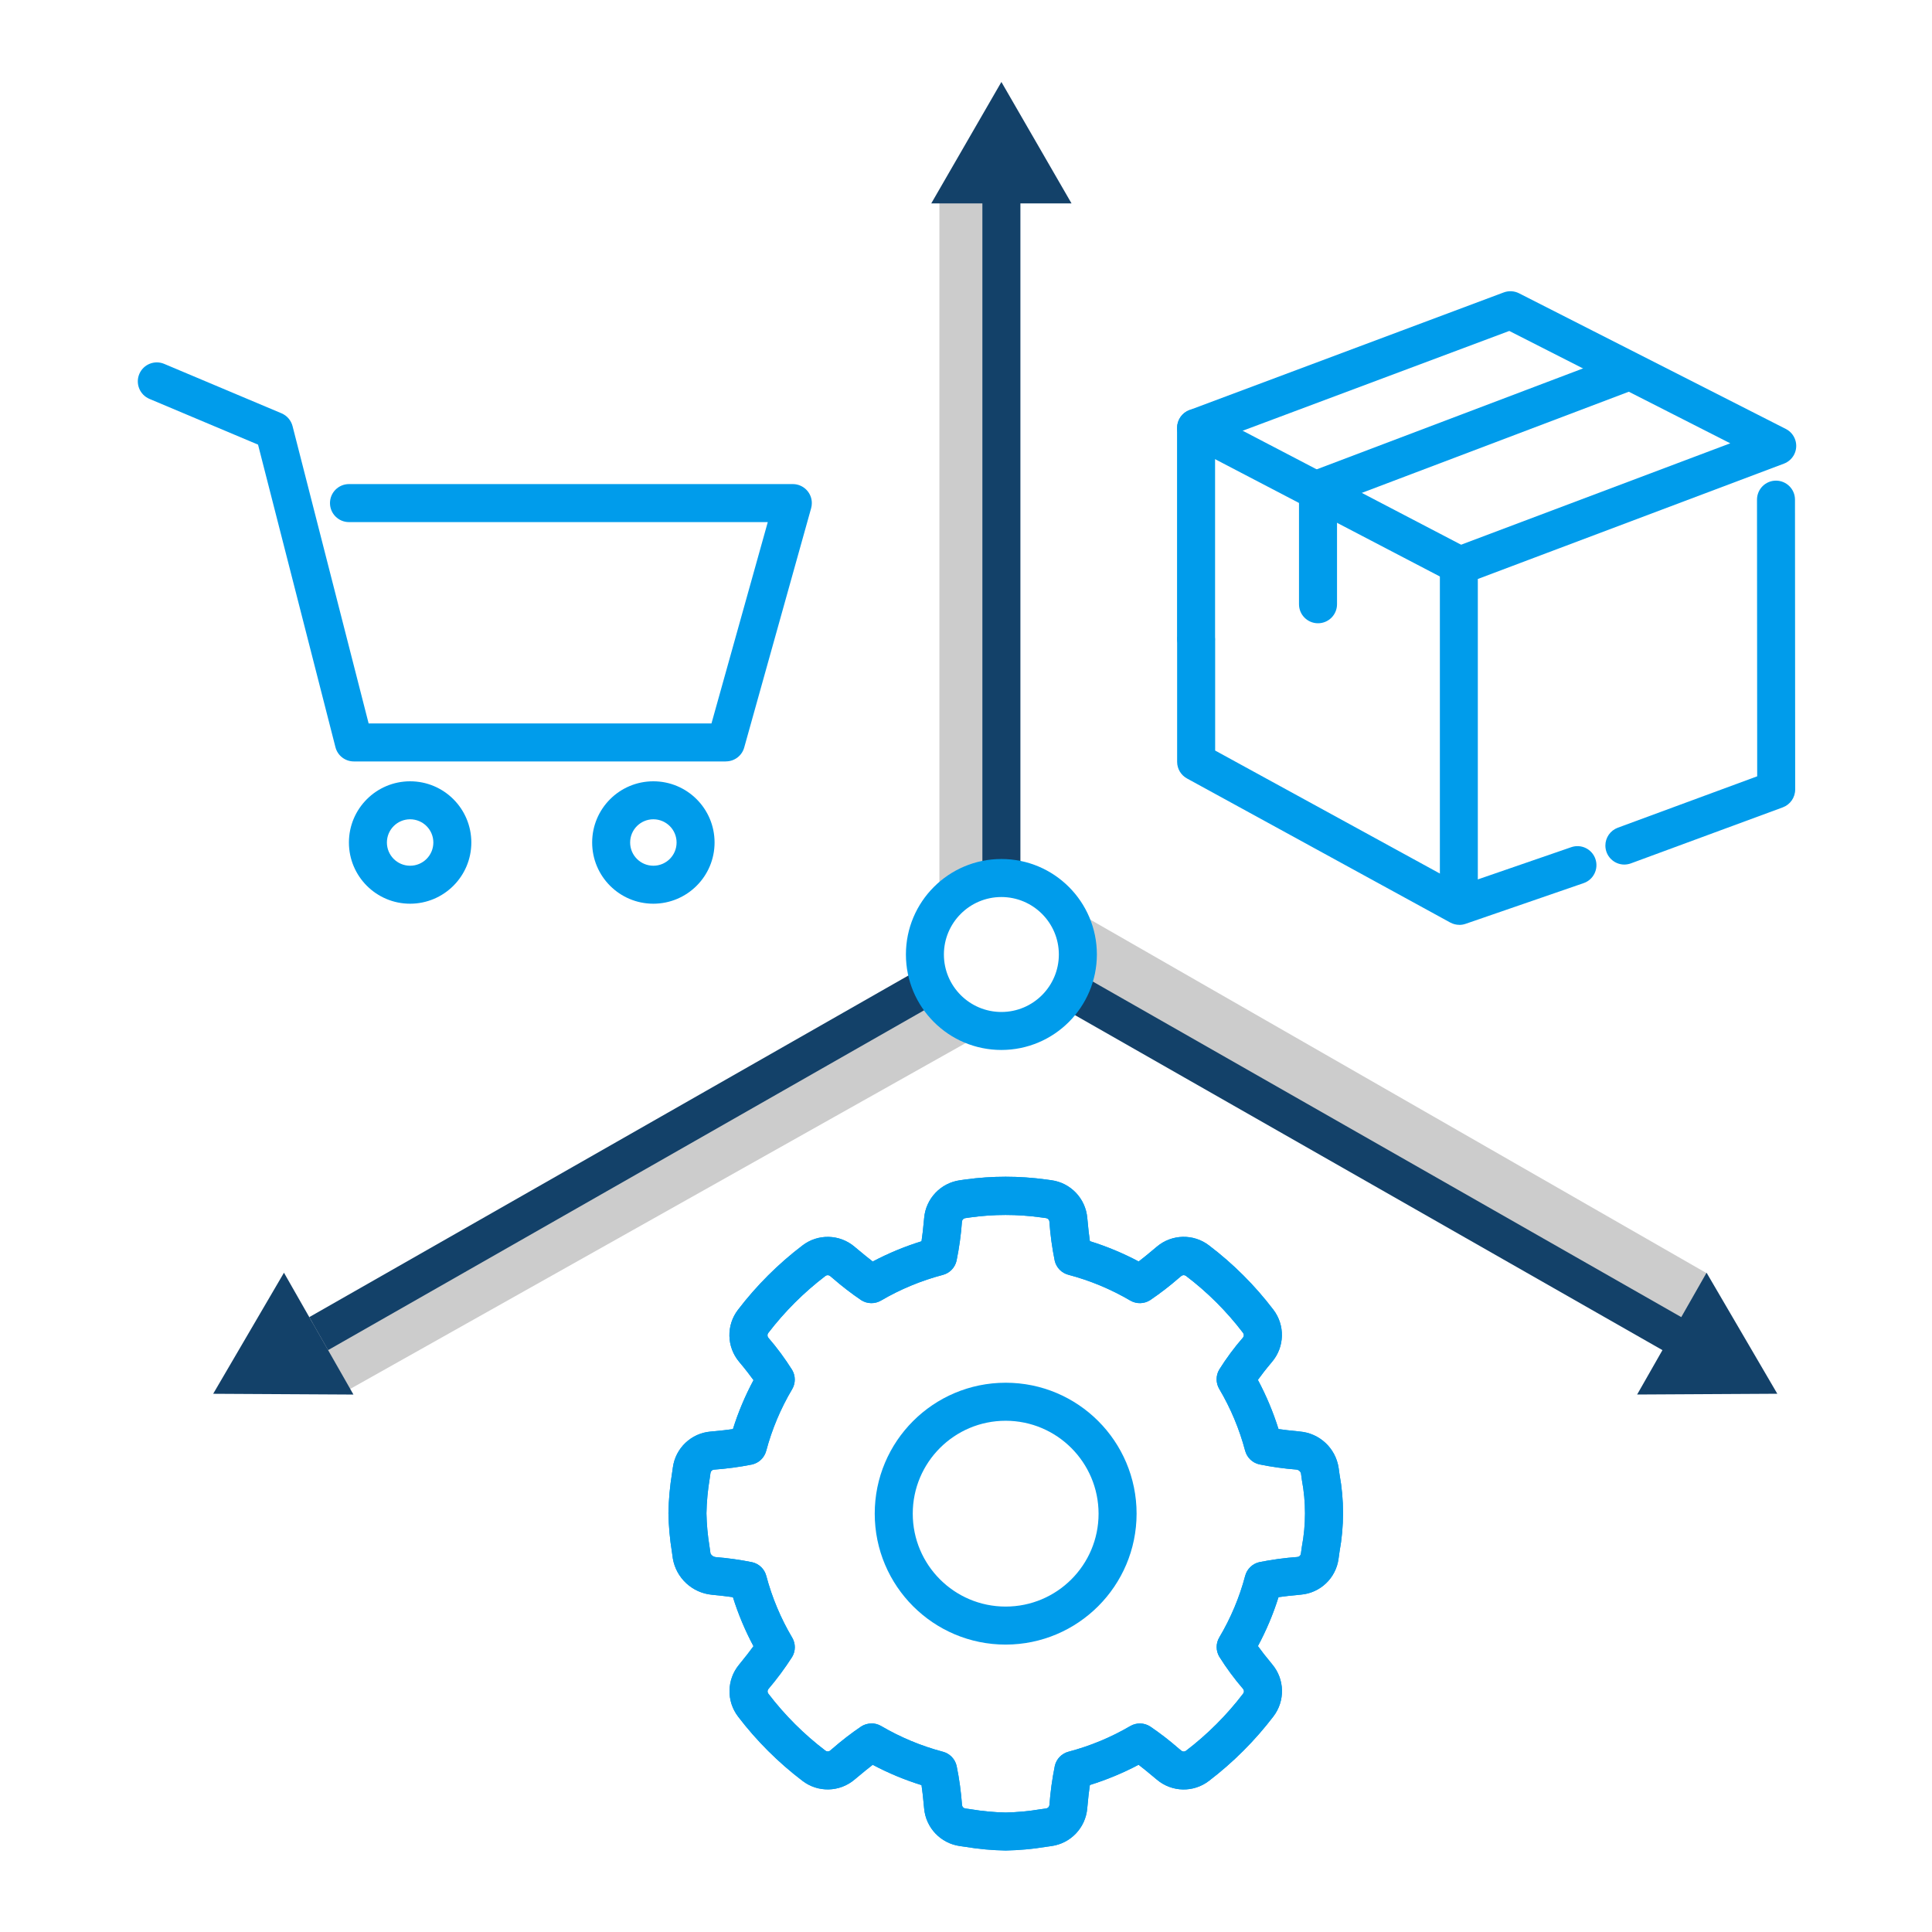
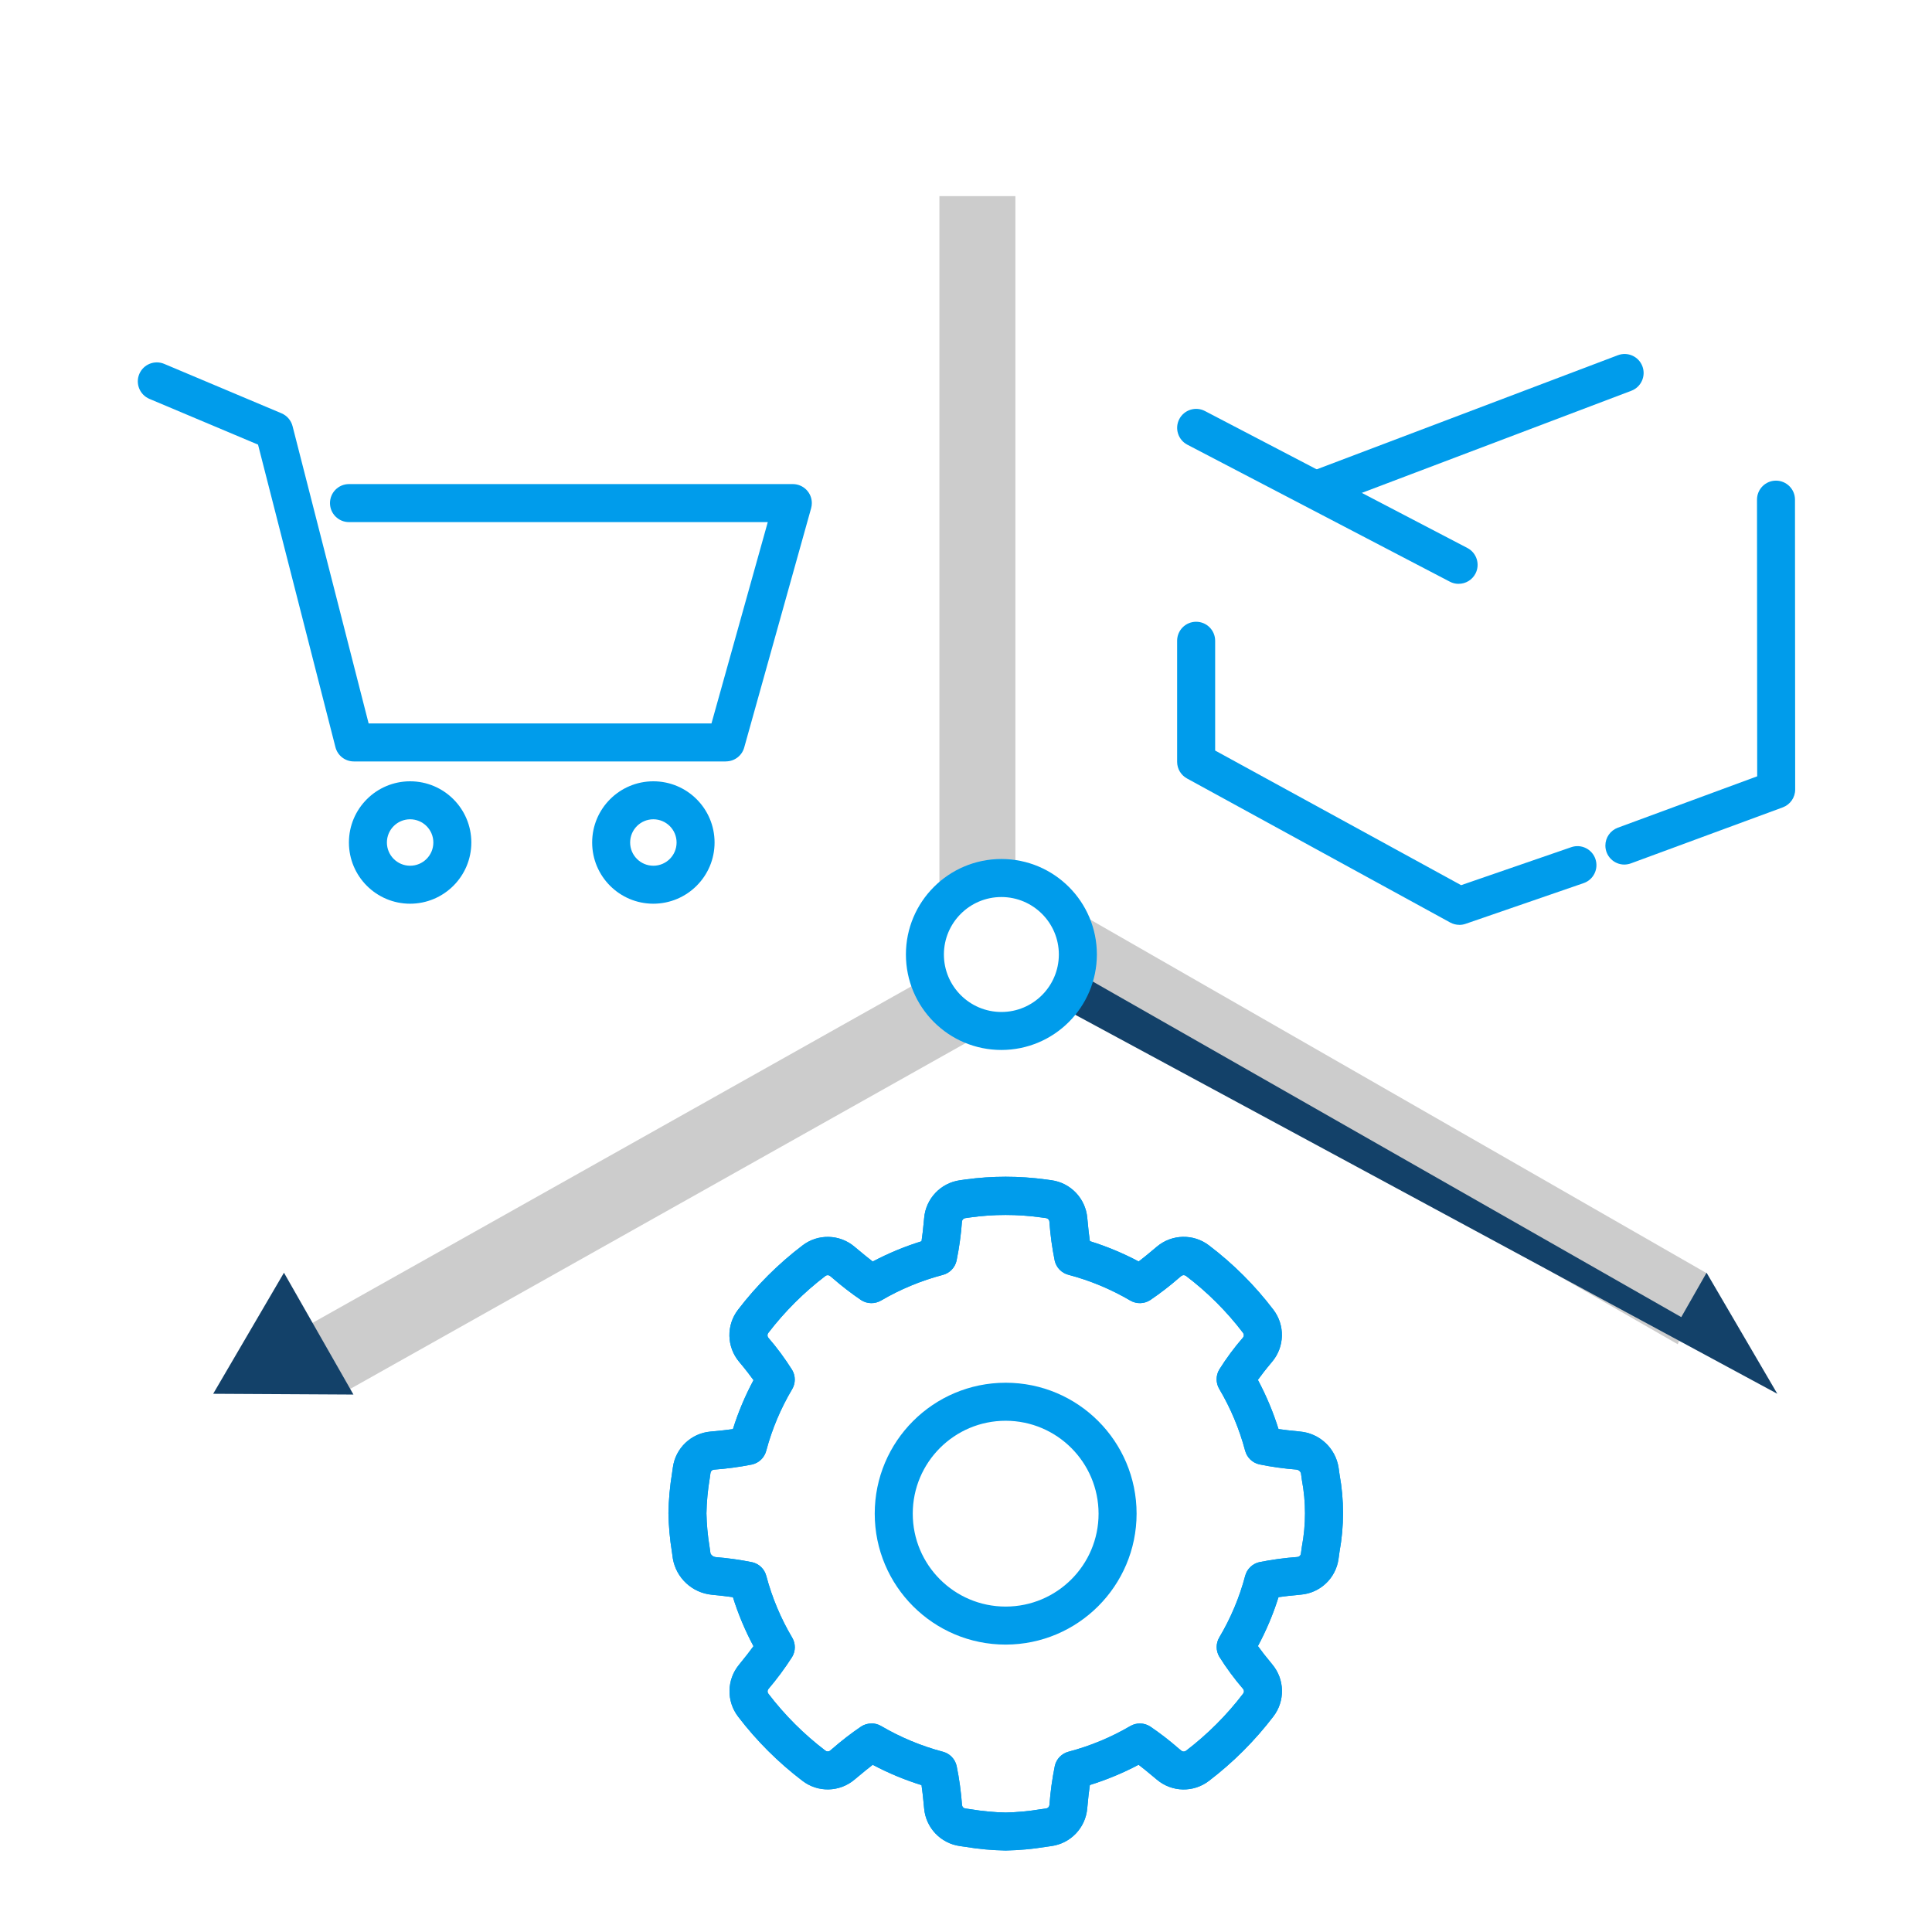
<svg xmlns="http://www.w3.org/2000/svg" id="Layer_1" viewBox="0 0 500 500">
  <defs>
    <style>.cls-1{fill:#009ceb;}.cls-2{fill:#ccc;}.cls-3{fill:#134169;}</style>
  </defs>
  <path class="cls-2" d="m441.73,329.53l-172.39-98.89c9.03,5.59,12.01,17.33,6.75,26.55l158.11,90.7,7.53-18.36Z" />
  <path class="cls-2" d="m240.23,252.81l-163.55,91.91,12.32,15.65,166.96-93.82c-7.43-1.22-13.52-6.54-15.73-13.73Z" />
  <path class="cls-2" d="m259.16,227.23c1.22,0,2.43.12,3.63.35V50.76h-19.67v184.71c3.71-5.17,9.68-8.24,16.05-8.24Z" />
  <path class="cls-1" d="m260.27,478.91c-3.5-.06-6.98-.37-10.43-.95l-1.4-.2c-5-.69-8.85-4.74-9.28-9.77-.23-2.62-.46-4.57-.67-6-4.37-1.36-8.6-3.12-12.63-5.26-1.02.78-2.34,1.84-4.06,3.29l-.65.54c-3.87,3.27-9.49,3.4-13.5.3-6.26-4.76-11.85-10.34-16.62-16.59-3.06-3.99-2.97-9.56.23-13.44,1.68-2.05,2.89-3.62,3.74-4.8-2.17-4.05-3.95-8.3-5.32-12.68-1.46-.21-3.28-.42-5.43-.63-5.1-.48-9.25-4.32-10.12-9.37l-.24-1.73c-.54-3.31-.84-6.66-.9-10.02.06-3.5.38-6.99.95-10.44l.2-1.4c.68-4.99,4.73-8.84,9.75-9.27,2.52-.22,4.39-.44,5.79-.64,1.37-4.38,3.16-8.62,5.33-12.67-.86-1.19-2.05-2.75-3.71-4.73-3.26-3.87-3.38-9.49-.29-13.5,4.79-6.26,10.39-11.85,16.66-16.62,4-3.08,9.6-2.95,13.46.3l.74.62c1.68,1.41,2.98,2.45,3.99,3.23,4.04-2.13,8.27-3.89,12.63-5.24.22-1.45.45-3.4.68-6.02.43-5.02,4.28-9.08,9.27-9.77l1.4-.2c6.92-.95,13.94-.95,20.86,0l1.4.19c5,.68,8.85,4.74,9.29,9.76.23,2.62.46,4.57.67,6.01,4.37,1.36,8.6,3.12,12.63,5.26,1.02-.78,2.34-1.84,4.03-3.27l.69-.58c3.87-3.25,9.48-3.38,13.49-.3,6.27,4.76,11.87,10.35,16.64,16.62,3.08,4.02,2.94,9.65-.34,13.51-1.63,1.94-2.81,3.47-3.66,4.66,2.17,4.07,3.96,8.33,5.34,12.73,1.34.19,3.14.41,5.54.64,5.09.44,9.23,4.3,10.01,9.36l.25,1.77-4.87.68,4.87-.68c1.2,6.58,1.2,13.33,0,19.91l-.26,1.86c-.66,5.01-4.71,8.88-9.75,9.31-2.53.23-4.4.45-5.79.65-1.37,4.38-3.16,8.62-5.33,12.66.86,1.2,2.05,2.75,3.7,4.73,3.26,3.87,3.38,9.49.29,13.5-4.78,6.26-10.38,11.86-16.64,16.64-4.01,3.1-9.63,2.97-13.5-.3l-.72-.6c-1.69-1.42-3-2.48-4.01-3.25-4.03,2.13-8.25,3.88-12.61,5.24-.22,1.46-.45,3.41-.68,6.04-.43,5.02-4.28,9.07-9.27,9.76l-1.42.2c-3.44.57-6.92.88-10.41.95Zm-34.74-32.9c.87,0,1.73.23,2.49.67,5.01,2.94,10.39,5.18,16.01,6.67,1.76.46,3.12,1.86,3.54,3.64.69,3.35,1.15,6.74,1.4,10.15.04.46.39.83.85.89l1.42.2c2.99.5,6.01.79,9.04.85,2.98-.07,5.94-.34,8.88-.83l1.58-.22c.45-.06.8-.43.85-.88.25-3.41.72-6.81,1.4-10.16.41-1.78,1.78-3.19,3.54-3.65,5.61-1.48,10.99-3.71,15.99-6.64,1.6-.93,3.58-.89,5.14.11,2.56,1.74,5.02,3.63,7.35,5.67l.71.59c.34.29.85.31,1.21.03,5.57-4.25,10.55-9.23,14.8-14.8.28-.36.27-.87-.02-1.21-2.26-2.62-4.31-5.4-6.15-8.33-.92-1.55-.92-3.47,0-5.01,2.95-4.97,5.21-10.33,6.69-15.93.47-1.77,1.88-3.13,3.66-3.54,3.26-.65,6.56-1.1,9.88-1.34.45-.04.82-.39.88-.84l.26-1.87c1.07-5.68,1.07-11.51,0-17.19v-.02s-.25-1.8-.25-1.8c-.19-.5-.65-.85-1.18-.9-3.23-.25-6.45-.7-9.62-1.35-1.77-.41-3.17-1.77-3.64-3.53-1.49-5.61-3.74-10.99-6.7-15.99-.91-1.54-.91-3.46,0-5,1.82-2.91,3.87-5.68,6.13-8.28.3-.35.31-.86.03-1.23-4.24-5.56-9.2-10.52-14.77-14.74-.37-.28-.88-.26-1.23.04l-.67.56c-2.34,2.04-4.8,3.93-7.37,5.67-1.56,1-3.54,1.04-5.14.11-5.01-2.94-10.4-5.19-16.02-6.67-1.77-.46-3.13-1.87-3.54-3.65-.68-3.34-1.14-6.73-1.38-10.13-.04-.46-.4-.83-.85-.89l-1.42-.19c-6.01-.83-12.1-.83-18.1,0l-1.4.2c-.46.06-.81.43-.85.89-.25,3.42-.72,6.81-1.41,10.17-.42,1.77-1.78,3.17-3.54,3.63-5.61,1.48-11,3.71-16,6.64-1.6.93-3.58.89-5.14-.11-2.55-1.73-5-3.62-7.32-5.64l-.72-.6c-.34-.28-.84-.3-1.19-.03-5.58,4.25-10.56,9.22-14.82,14.78-.27.36-.26.87.03,1.22,2.26,2.61,4.31,5.4,6.15,8.32.92,1.55.92,3.47,0,5.02-2.96,4.98-5.21,10.34-6.7,15.93-.47,1.77-1.88,3.13-3.67,3.54-3.26.65-6.56,1.09-9.87,1.33-.45.04-.82.39-.88.84l-.2,1.42c-.5,2.99-.79,6.02-.85,9.05.06,2.85.32,5.69.78,8.5l.27,1.9c.26.51.75.85,1.32.92,3.18.25,6.35.7,9.48,1.33,1.78.41,3.18,1.77,3.64,3.54,1.49,5.61,3.74,10.98,6.7,15.97.92,1.56.91,3.49-.03,5.03-1.85,2.89-3.9,5.66-6.12,8.27-.29.35-.3.86-.01,1.22,4.24,5.55,9.21,10.51,14.77,14.74.36.28.88.27,1.22-.03l.63-.53c2.35-2.05,4.83-3.96,7.41-5.71.79-.51,1.71-.77,2.65-.77h0Z" />
  <path class="cls-1" d="m260.27,425.62c-18.71,0-33.88-15.16-33.89-33.88s15.16-33.88,33.88-33.89,33.88,15.16,33.89,33.88h0c-.02,18.7-15.17,33.86-33.88,33.89Zm0-57.93c-13.28,0-24.05,10.76-24.05,24.04,0,13.28,10.76,24.05,24.04,24.05,13.28,0,24.05-10.76,24.05-24.04h0c-.02-13.28-10.77-24.03-24.04-24.05Z" />
  <path class="cls-1" d="m260.27,478.91c-3.5-.06-6.98-.37-10.43-.95l-1.4-.2c-5-.69-8.85-4.74-9.28-9.77-.23-2.62-.46-4.57-.67-6-4.37-1.36-8.6-3.12-12.63-5.26-1.02.78-2.34,1.84-4.06,3.29l-.65.54c-3.87,3.27-9.49,3.4-13.5.3-6.26-4.76-11.85-10.34-16.62-16.59-3.06-3.99-2.97-9.56.23-13.44,1.68-2.05,2.89-3.62,3.74-4.8-2.17-4.05-3.95-8.3-5.32-12.68-1.46-.21-3.28-.42-5.43-.63-5.1-.48-9.25-4.32-10.12-9.37l-.24-1.73c-.54-3.31-.84-6.66-.9-10.02.06-3.5.38-6.99.95-10.44l.2-1.4c.68-4.99,4.73-8.84,9.75-9.27,2.52-.22,4.39-.44,5.79-.64,1.37-4.38,3.16-8.62,5.33-12.67-.86-1.19-2.05-2.75-3.71-4.73-3.26-3.87-3.38-9.49-.29-13.5,4.79-6.26,10.39-11.85,16.66-16.62,4-3.08,9.6-2.95,13.46.3l.74.62c1.68,1.41,2.98,2.45,3.99,3.23,4.04-2.13,8.27-3.89,12.63-5.24.22-1.45.45-3.4.68-6.02.43-5.02,4.28-9.08,9.27-9.77l1.4-.2c6.92-.95,13.94-.95,20.86,0l1.4.19c5,.68,8.85,4.74,9.29,9.76.23,2.62.46,4.57.67,6.01,4.37,1.36,8.6,3.12,12.63,5.26,1.02-.78,2.34-1.84,4.03-3.27l.69-.58c3.87-3.25,9.48-3.38,13.49-.3,6.27,4.76,11.87,10.35,16.64,16.62,3.08,4.02,2.94,9.65-.34,13.51-1.63,1.94-2.81,3.47-3.66,4.66,2.17,4.07,3.96,8.33,5.34,12.73,1.34.19,3.14.41,5.54.64,5.09.44,9.23,4.3,10.01,9.36l.25,1.77-4.87.68,4.87-.68c1.2,6.58,1.2,13.33,0,19.91l-.26,1.86c-.66,5.01-4.71,8.88-9.75,9.31-2.53.23-4.4.45-5.79.65-1.37,4.38-3.16,8.62-5.33,12.66.86,1.2,2.05,2.75,3.7,4.73,3.26,3.87,3.38,9.49.29,13.5-4.78,6.26-10.38,11.86-16.64,16.64-4.01,3.1-9.63,2.97-13.5-.3l-.72-.6c-1.69-1.42-3-2.48-4.01-3.25-4.03,2.13-8.25,3.88-12.61,5.24-.22,1.46-.45,3.41-.68,6.04-.43,5.02-4.28,9.07-9.27,9.76l-1.42.2c-3.44.57-6.92.88-10.41.95Zm-34.74-32.9c.87,0,1.73.23,2.49.67,5.01,2.94,10.39,5.18,16.01,6.67,1.76.46,3.12,1.86,3.54,3.64.69,3.35,1.15,6.74,1.4,10.15.04.46.39.83.85.89l1.42.2c2.99.5,6.01.79,9.04.85,2.98-.07,5.94-.34,8.88-.83l1.58-.22c.45-.06.8-.43.85-.88.25-3.41.72-6.81,1.4-10.16.41-1.78,1.78-3.19,3.54-3.65,5.61-1.48,10.99-3.71,15.99-6.64,1.6-.93,3.58-.89,5.14.11,2.56,1.74,5.02,3.63,7.35,5.67l.71.59c.34.29.85.31,1.21.03,5.57-4.25,10.55-9.23,14.8-14.8.28-.36.27-.87-.02-1.21-2.26-2.62-4.31-5.4-6.15-8.33-.92-1.55-.92-3.47,0-5.01,2.95-4.97,5.21-10.33,6.69-15.93.47-1.77,1.88-3.13,3.66-3.54,3.26-.65,6.56-1.1,9.88-1.34.45-.04.82-.39.88-.84l.26-1.87c1.07-5.68,1.07-11.51,0-17.19v-.02s-.25-1.8-.25-1.8c-.19-.5-.65-.85-1.18-.9-3.23-.25-6.45-.7-9.62-1.35-1.77-.41-3.17-1.77-3.64-3.53-1.49-5.61-3.74-10.99-6.7-15.99-.91-1.54-.91-3.46,0-5,1.82-2.91,3.87-5.68,6.13-8.28.3-.35.31-.86.03-1.23-4.24-5.56-9.2-10.52-14.77-14.74-.37-.28-.88-.26-1.23.04l-.67.56c-2.34,2.04-4.8,3.93-7.37,5.67-1.56,1-3.54,1.04-5.14.11-5.01-2.94-10.4-5.19-16.02-6.67-1.77-.46-3.13-1.87-3.54-3.65-.68-3.34-1.14-6.73-1.38-10.13-.04-.46-.4-.83-.85-.89l-1.42-.19c-6.01-.83-12.1-.83-18.1,0l-1.4.2c-.46.06-.81.43-.85.89-.25,3.42-.72,6.81-1.41,10.17-.42,1.77-1.78,3.17-3.54,3.63-5.61,1.48-11,3.71-16,6.64-1.6.93-3.58.89-5.14-.11-2.55-1.73-5-3.62-7.32-5.64l-.72-.6c-.34-.28-.84-.3-1.19-.03-5.58,4.25-10.56,9.22-14.82,14.78-.27.36-.26.87.03,1.22,2.26,2.61,4.31,5.4,6.15,8.32.92,1.55.92,3.47,0,5.02-2.96,4.98-5.21,10.34-6.7,15.93-.47,1.77-1.88,3.13-3.67,3.54-3.26.65-6.56,1.09-9.87,1.33-.45.04-.82.39-.88.84l-.2,1.42c-.5,2.99-.79,6.02-.85,9.05.06,2.85.32,5.69.78,8.5l.27,1.9c.26.51.75.85,1.32.92,3.18.25,6.35.7,9.48,1.33,1.78.41,3.18,1.77,3.64,3.54,1.49,5.61,3.74,10.98,6.7,15.97.92,1.56.91,3.49-.03,5.03-1.85,2.89-3.9,5.66-6.12,8.27-.29.35-.3.86-.01,1.22,4.24,5.55,9.21,10.51,14.77,14.74.36.28.88.27,1.22-.03l.63-.53c2.35-2.05,4.83-3.96,7.41-5.71.79-.51,1.71-.77,2.65-.77h0Z" />
  <path class="cls-1" d="m420.39,223.75c-2.72,0-4.92-2.2-4.92-4.92,0-2.06,1.28-3.9,3.22-4.62l36.07-13.3-.05-71.6c0-2.72,2.2-4.92,4.91-4.92h0c2.71,0,4.92,2.2,4.92,4.91l.05,75.03c0,2.06-1.28,3.9-3.22,4.62l-39.29,14.49c-.55.2-1.12.3-1.7.31Z" />
  <path class="cls-1" d="m377.68,239.35c-.83,0-1.64-.21-2.36-.6l-68.12-37.28c-1.58-.86-2.56-2.52-2.56-4.31v-31.33c0-2.72,2.2-4.92,4.92-4.92s4.92,2.2,4.92,4.92v28.41l63.66,34.84,28.5-9.83c2.57-.89,5.37.48,6.25,3.05s-.48,5.37-3.05,6.25h0l-30.56,10.54c-.52.18-1.06.27-1.6.27Z" />
  <path class="cls-1" d="m377.49,151.1c-.79,0-1.57-.19-2.27-.56l-67.93-35.45c-2.41-1.26-3.34-4.23-2.09-6.63,1.26-2.41,4.23-3.34,6.63-2.09h0l67.93,35.45c2.41,1.26,3.34,4.23,2.09,6.63-.85,1.63-2.53,2.65-4.37,2.64Z" />
-   <path class="cls-1" d="m377.56,238.88c-2.72,0-4.92-2.2-4.92-4.92v-87.52c0-2.05,1.27-3.88,3.18-4.6l71.97-27.11-57.19-29.08-76.14,28.5v50.94c0,2.72-2.2,4.92-4.92,4.92s-4.92-2.2-4.92-4.92v-54.35c0-2.05,1.27-3.89,3.19-4.61l81.36-30.45c1.29-.48,2.72-.4,3.95.22l69.05,35.11c2.42,1.23,3.39,4.19,2.16,6.61-.56,1.09-1.5,1.94-2.65,2.37l-79.22,29.85v84.11c0,2.72-2.2,4.92-4.92,4.92Z" />
  <path class="cls-1" d="m341.1,131.52c-2.72,0-4.92-2.2-4.92-4.92,0-2.04,1.26-3.87,3.17-4.6l79.36-30.07c2.54-.96,5.38.32,6.34,2.86.96,2.54-.32,5.38-2.86,6.34l-79.36,30.07c-.56.21-1.15.32-1.74.32Z" />
-   <path class="cls-1" d="m341.1,161.3c-2.72,0-4.92-2.2-4.92-4.92v-29.78c0-2.72,2.2-4.92,4.92-4.92s4.92,2.2,4.92,4.92v29.78c0,2.72-2.2,4.92-4.92,4.92Z" />
  <path class="cls-1" d="m169.09,233.88c-8.75,0-15.84-7.09-15.84-15.84,0-8.75,7.09-15.84,15.84-15.84,8.75,0,15.84,7.09,15.84,15.84h0c0,8.75-7.1,15.83-15.84,15.84Zm0-21.85c-3.32,0-6.01,2.69-6.01,6.01,0,3.32,2.69,6.01,6.01,6.01,3.32,0,6.01-2.69,6.01-6.01h0c0-3.32-2.69-6-6.01-6.01h0Z" />
  <path class="cls-1" d="m106.14,233.88c-8.75,0-15.84-7.09-15.84-15.84,0-8.75,7.09-15.84,15.84-15.84,8.75,0,15.84,7.09,15.84,15.84h0c0,8.75-7.1,15.83-15.84,15.84Zm0-21.85c-3.32,0-6.01,2.69-6.01,6.01,0,3.32,2.69,6.01,6.01,6.01,3.32,0,6.01-2.69,6.01-6.01h0c0-3.32-2.69-6-6.01-6.01h0Z" />
  <path class="cls-1" d="m187.85,197.06h-96.28c-2.25,0-4.21-1.52-4.76-3.7l-20.03-78.29-28.11-11.84c-2.5-1.06-3.67-3.94-2.62-6.44,1.06-2.5,3.94-3.67,6.44-2.62l30.36,12.79c1.42.6,2.47,1.82,2.86,3.31l19.69,76.95h88.73l14.57-52.1h-108.38c-2.72,0-4.92-2.2-4.92-4.92s2.2-4.92,4.92-4.92h114.86c2.71,0,4.92,2.2,4.92,4.91,0,.45-.06.9-.18,1.33l-17.32,61.94c-.59,2.13-2.53,3.59-4.74,3.59Z" />
-   <path class="cls-3" d="m80.04,340.87l4.87,8.54,158.53-90.39c-2.04-2.67-3.36-5.81-3.84-9.13l-159.56,90.98Z" />
  <polygon class="cls-3" points="80.04 340.87 73.49 329.38 55.17 360.71 91.47 360.91 84.91 349.41 80.04 340.87" />
-   <path class="cls-3" d="m459.97,360.71l-18.31-31.33-6.55,11.49-156.69-89.35c-.76,3.25-2.33,6.25-4.56,8.72l156.38,89.17-6.55,11.49,36.29-.2Z" />
-   <path class="cls-3" d="m259.16,21.21l-18.15,31.43h13.23v175.23c3.22-.85,6.61-.85,9.84,0V52.64h13.23l-18.15-31.43Z" />
+   <path class="cls-3" d="m459.97,360.71l-18.31-31.33-6.55,11.49-156.69-89.35c-.76,3.25-2.33,6.25-4.56,8.72Z" />
  <path class="cls-1" d="m259.16,271.73c-13.65,0-24.71-11.06-24.71-24.71,0-13.65,11.06-24.71,24.71-24.71,13.65,0,24.71,11.06,24.71,24.71h0c-.02,13.64-11.07,24.7-24.71,24.71Zm0-39.58c-8.21,0-14.87,6.66-14.88,14.87,0,8.21,6.66,14.87,14.87,14.88,8.21,0,14.87-6.66,14.88-14.87h0c0-8.21-6.66-14.87-14.87-14.88h0Z" />
</svg>